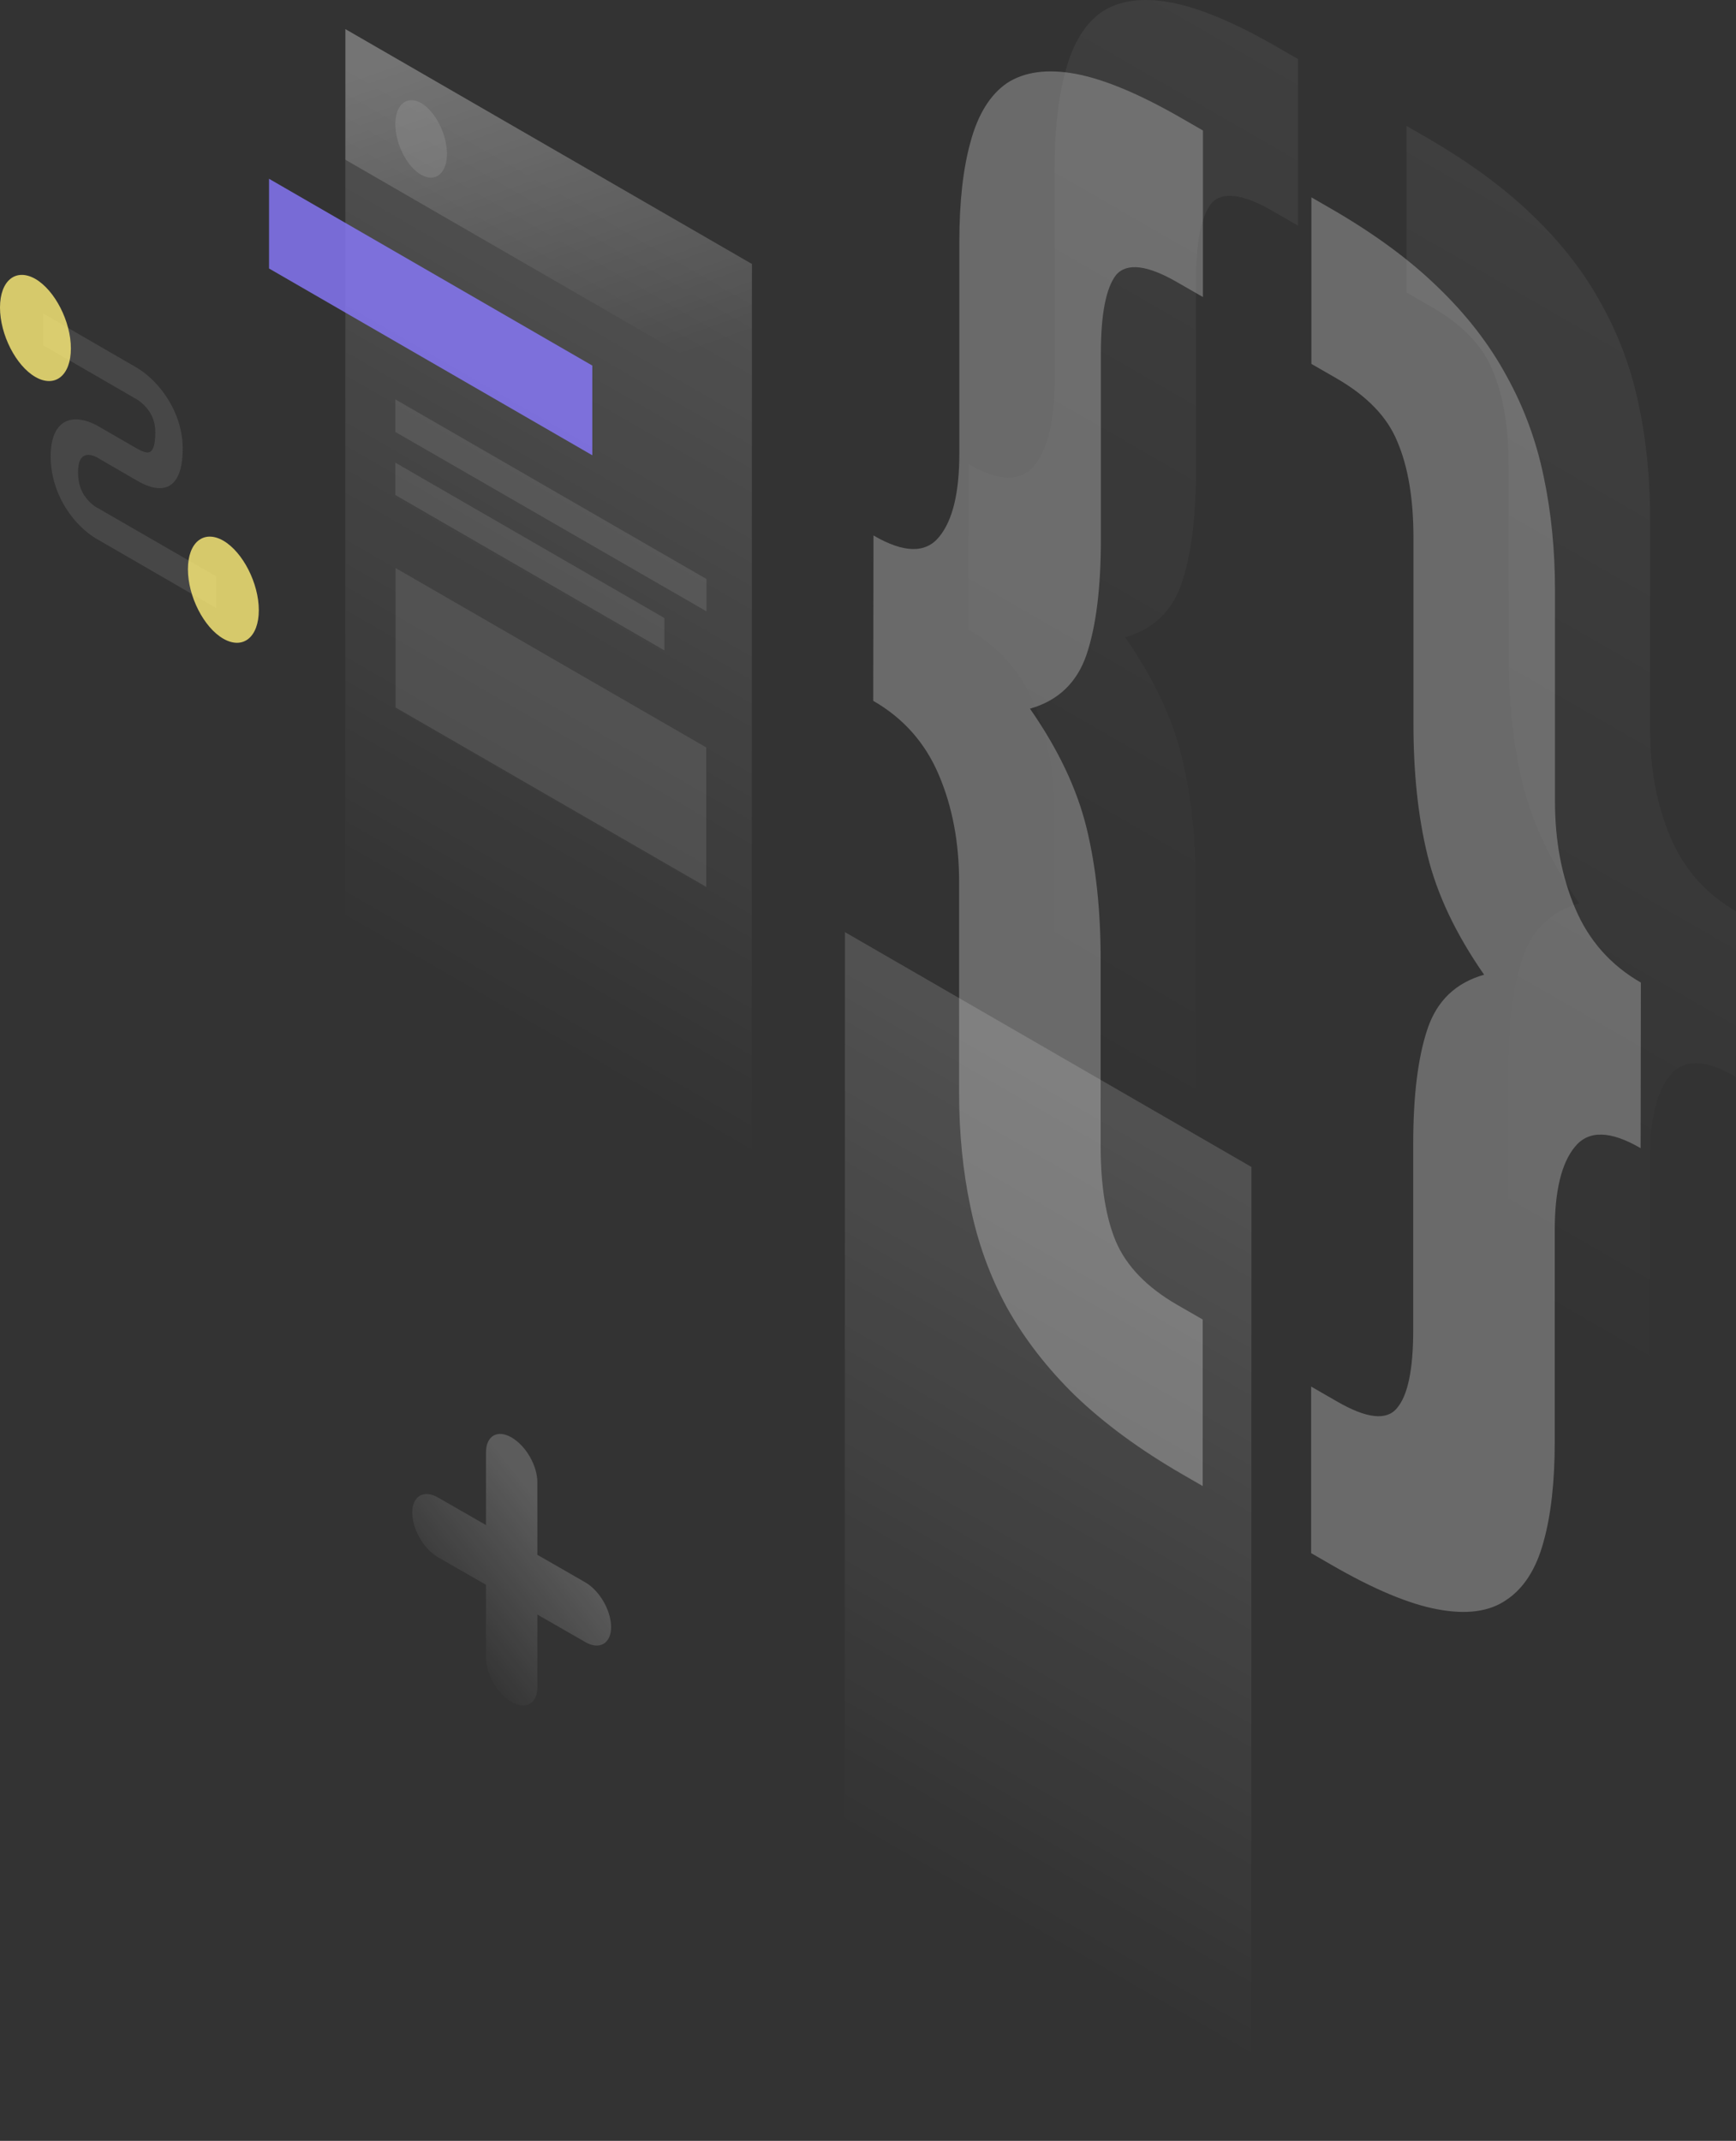
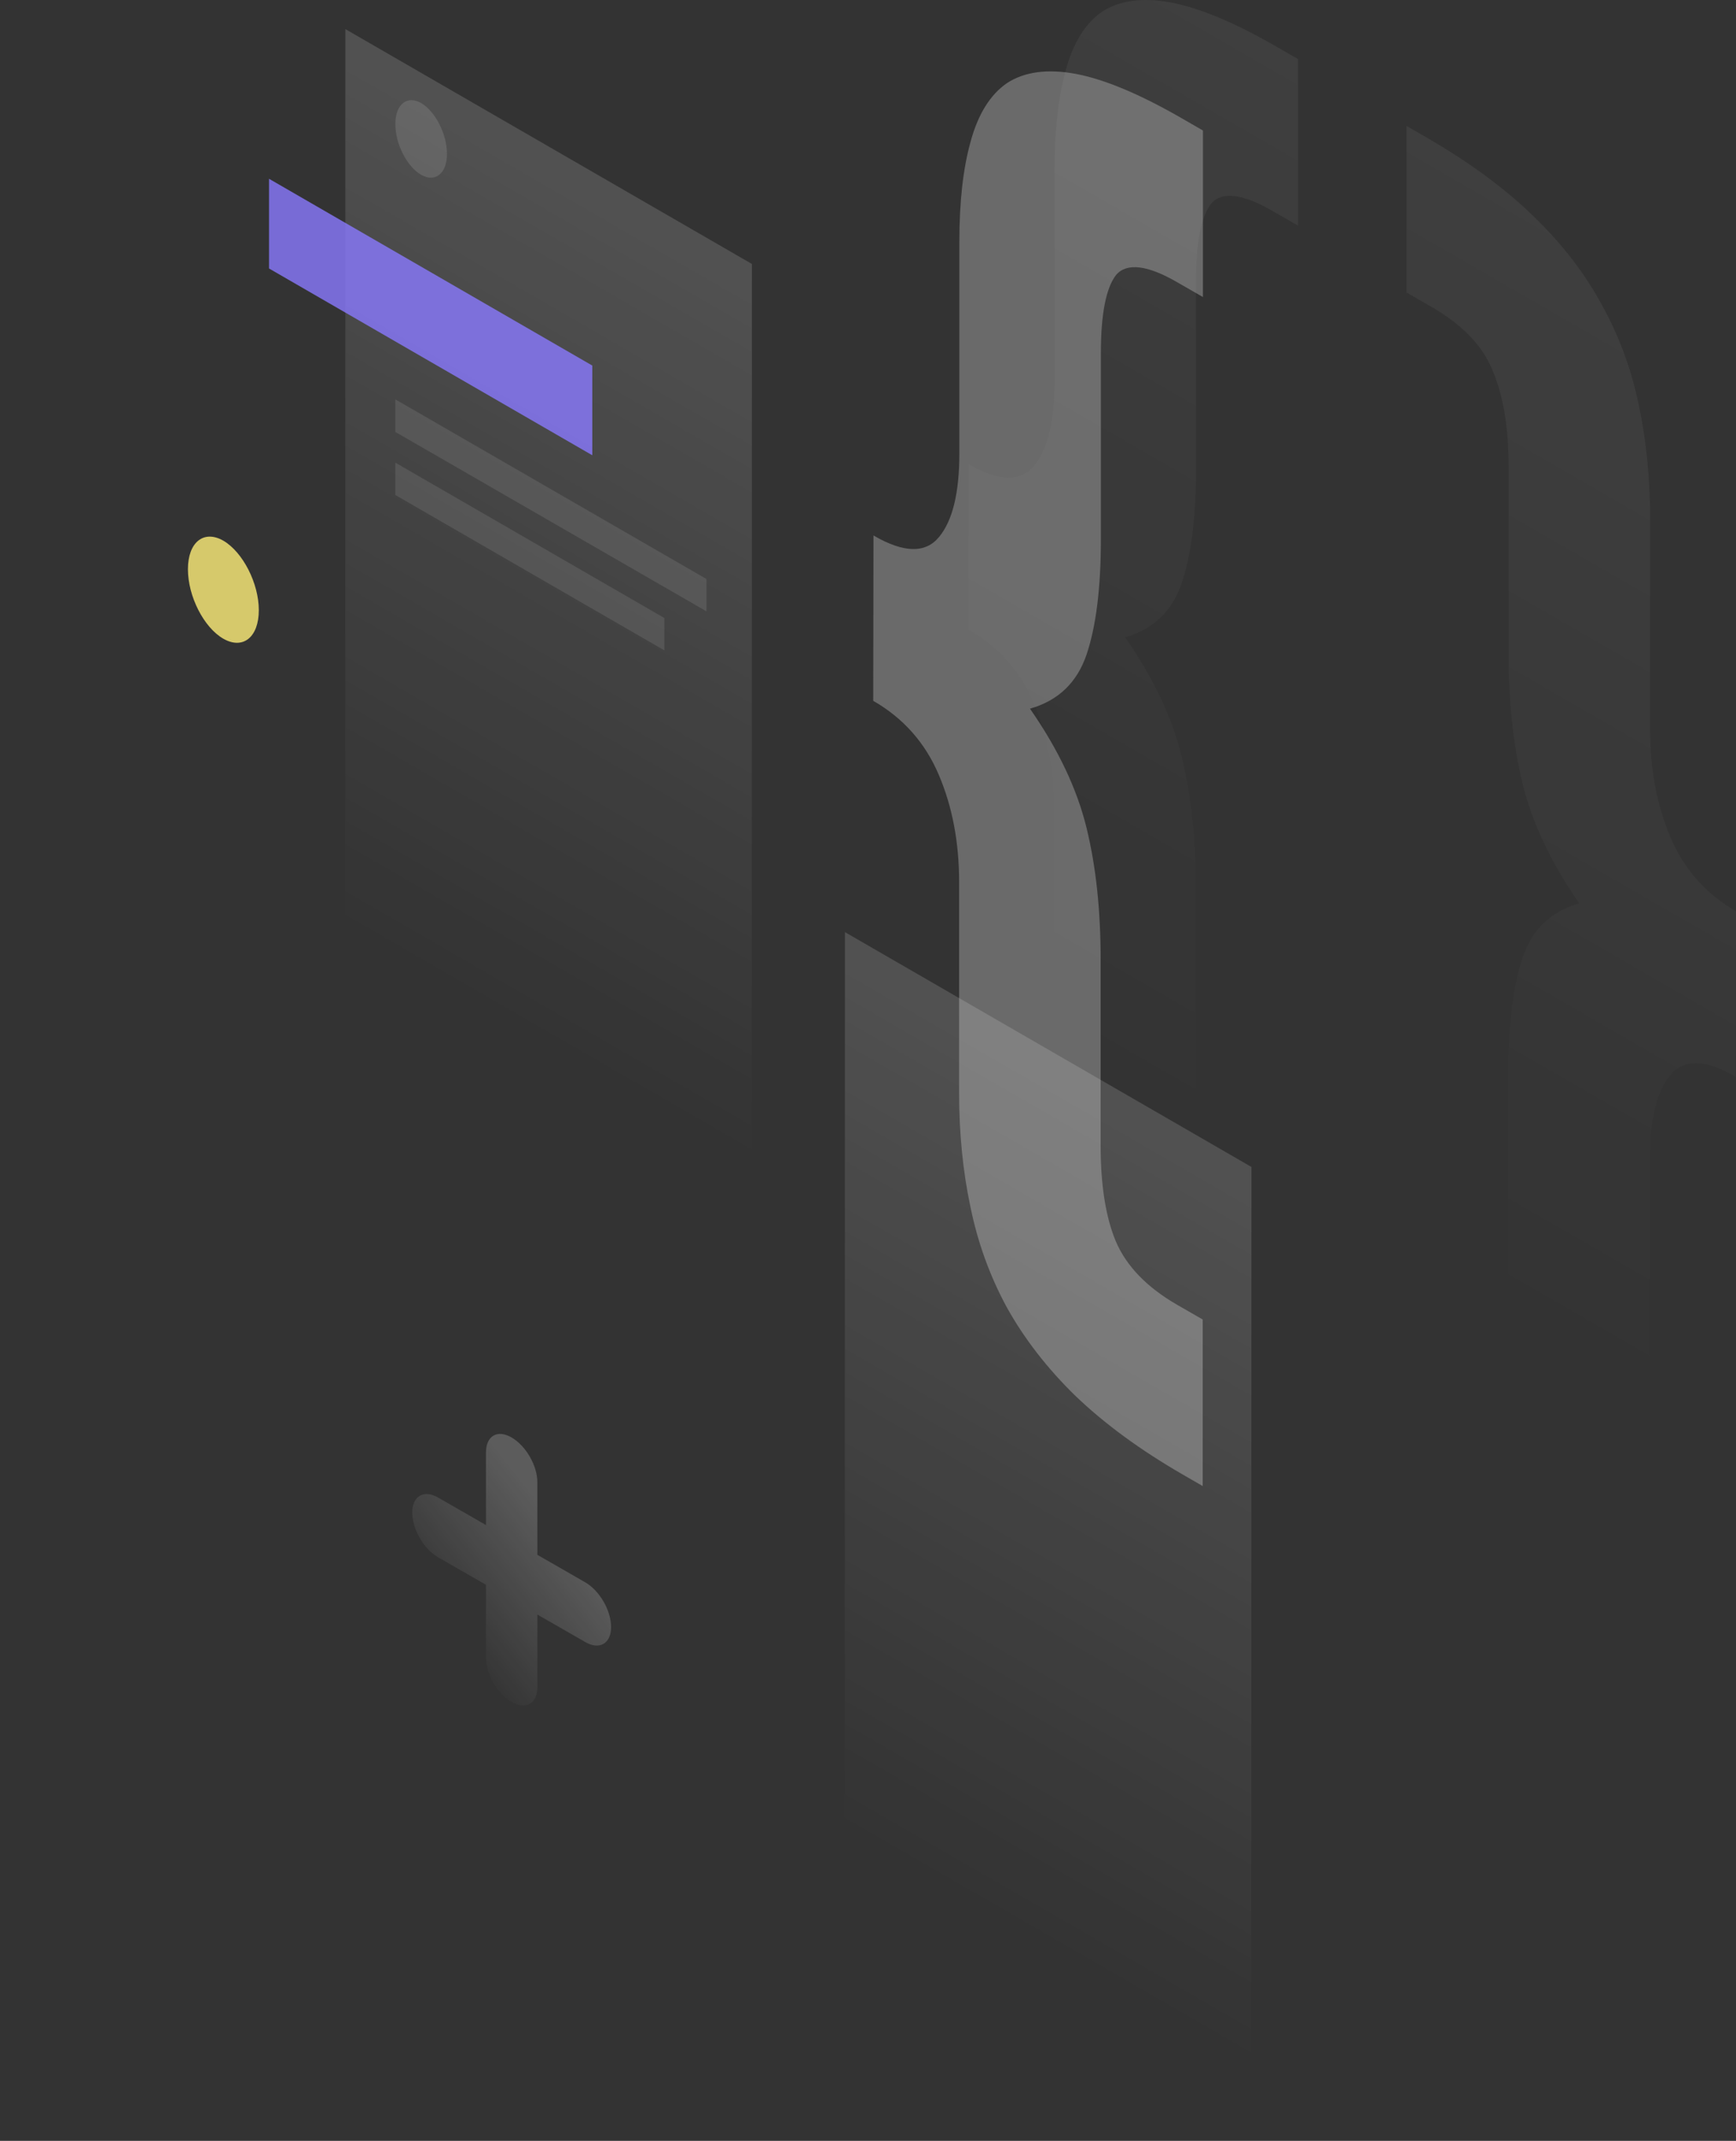
<svg xmlns="http://www.w3.org/2000/svg" width="489" height="603" viewBox="0 0 489 603" fill="none">
  <rect x="0" y="0" width="489" height="603" fill="#333333" stroke="none" />
  <path opacity="0.07" d="M272.843 130.713C281.352 135.673 287.517 135.807 291.336 131.115C295.155 126.491 297.032 118.65 297.032 107.591V48.011C297.032 36.685 298.104 27.302 300.181 19.863C302.258 12.155 305.675 6.593 310.432 3.309C315.391 0.092 321.823 -0.779 329.797 0.695C337.971 2.237 348.022 6.459 359.949 13.362L365.644 16.646V63.559L358.542 59.471C350.032 54.512 344.203 53.842 341.188 57.327C338.373 60.946 336.899 68.251 336.899 79.309V131.785C336.899 145.457 335.559 156.248 332.879 164.223C330.199 172.131 324.905 177.225 316.932 179.503C324.905 190.964 330.199 202.156 332.879 213.147C335.559 224.138 336.832 236.47 336.832 250.142V302.618C336.832 313.676 338.239 322.657 341.121 329.56C344.136 336.597 349.965 342.562 358.475 347.454L365.577 351.543V398.456L359.882 395.172C347.955 388.269 337.904 380.897 329.73 373.056C321.756 365.282 315.324 356.971 310.365 348.058C305.608 339.278 302.191 329.828 300.114 319.641C298.037 309.789 296.965 299.133 296.965 287.874V228.294C296.965 217.235 295.088 207.182 291.269 198.202C287.45 189.154 281.285 182.184 272.776 177.292L272.843 130.713Z" fill="url(#paint0_linear_1910_325)" />
  <path opacity="0.4" d="M246.041 150.819C254.551 155.778 260.715 155.913 264.534 151.221C268.354 146.597 270.23 138.755 270.23 127.697V68.117C270.23 56.791 271.302 47.408 273.379 39.969C275.456 32.261 278.873 26.699 283.631 23.415C288.589 20.198 295.022 19.327 302.995 20.801C311.17 22.343 321.22 26.565 333.147 33.468L338.843 36.752V83.665L331.74 79.577C323.23 74.618 317.401 73.948 314.386 77.433C311.572 81.052 310.098 88.357 310.098 99.415V151.891C310.098 165.563 308.757 176.353 306.077 184.329C303.397 192.237 298.104 197.331 290.13 199.609C298.104 211.07 303.397 222.262 306.077 233.253C308.757 244.244 310.031 256.576 310.031 270.248V322.724C310.031 333.782 311.438 342.763 314.319 349.666C317.334 356.703 323.163 362.668 331.673 367.56L338.776 371.649V418.562L333.08 415.278C321.153 408.375 311.103 401.003 302.928 393.162C294.955 385.388 288.522 377.077 283.564 368.163C278.806 359.384 275.389 349.934 273.312 339.747C271.235 329.895 270.163 319.239 270.163 307.98V248.4C270.163 237.341 268.287 227.288 264.467 218.308C260.648 209.26 254.484 202.29 245.974 197.398L246.041 150.819Z" fill="#BCBCBC" />
  <path opacity="0.15" d="M97.291 8.201L211.802 74.35L211.735 348.661L97.224 282.512L97.291 8.201Z" fill="url(#paint1_linear_1910_325)" />
  <path opacity="0.8" d="M75.782 50.356L166.842 102.967V128.233L75.782 75.623V50.356Z" fill="#8A7AFF" />
-   <path opacity="0.15" d="M111.429 160L198.937 210.533V249.807L111.429 199.274V160Z" fill="#BCBCBC" />
  <path opacity="0.15" d="M111.362 112.484L199.004 163.084V172.198L111.362 121.666V112.484Z" fill="#BCBCBC" />
  <path opacity="0.15" d="M111.362 130.311L187.144 174.075V183.189L111.362 139.426V130.311Z" fill="#BCBCBC" />
-   <path opacity="0.2" d="M97.291 8.201L211.802 74.35V111.143L97.291 44.995V8.201Z" fill="url(#paint2_linear_1910_325)" />
  <path opacity="0.2" d="M125.902 43.32C125.902 48.882 122.619 51.496 118.598 49.218C114.578 46.872 111.362 40.505 111.362 34.942C111.362 29.38 114.645 26.766 118.665 29.045C122.619 31.39 125.902 37.757 125.902 43.32Z" fill="#BCBCBC" />
-   <path opacity="0.15" d="M38.528 112.484L12.128 97.203V88.29L38.528 103.57C40.672 104.843 43.821 107.323 46.501 111.21C49.383 115.365 51.46 120.593 51.46 126.29C51.46 132.589 49.852 136.142 46.836 137.214C43.955 138.152 40.605 136.544 38.528 135.337L27.673 129.037L27.606 128.97C26.668 128.434 25.194 127.898 24.055 128.233C23.117 128.501 21.978 129.507 21.978 132.992C21.978 136.477 23.05 138.621 23.988 139.895C25.127 141.503 26.601 142.642 27.539 143.112L27.673 143.179L60.907 162.346V171.26L27.874 152.159C25.596 150.953 22.313 148.473 19.498 144.519C16.416 140.163 14.272 134.667 14.272 128.501C14.272 122.403 16.416 119.253 19.431 118.381C22.246 117.577 25.529 118.783 27.807 120.124L38.595 126.357C40.136 127.228 41.342 127.63 42.079 127.362C42.682 127.161 43.754 126.29 43.754 121.799C43.754 118.85 42.816 116.974 41.878 115.634C40.806 114.159 39.399 112.953 38.528 112.484Z" fill="#BCBCBC" />
-   <path opacity="0.8" d="M19.967 98.141C19.967 105.782 15.478 109.334 9.984 106.184C4.489 103.034 0 94.254 0 86.614C0 78.974 4.489 75.422 9.984 78.572C15.478 81.789 19.967 90.568 19.967 98.141Z" fill="#FFEE7A" />
  <path opacity="0.8" d="M72.901 171.863C72.901 179.503 68.412 183.055 62.917 179.905C57.423 176.755 52.934 167.976 52.934 160.336C52.934 152.695 57.423 149.143 62.917 152.293C68.412 155.51 72.901 164.29 72.901 171.863Z" fill="#FFEE7A" />
  <path opacity="0.2" d="M144.127 404.89C148.147 407.236 151.364 412.799 151.364 417.49V437.931L164.899 445.705C168.919 448.051 172.135 453.613 172.135 458.305C172.135 462.929 168.852 464.806 164.899 462.527L151.364 454.753V475.194C151.364 479.818 148.08 481.695 144.127 479.416C140.107 477.07 136.891 471.508 136.891 466.816V446.375L123.356 438.601C119.335 436.255 116.119 430.693 116.119 426.001C116.119 421.377 119.402 419.5 123.356 421.779L136.891 429.553V409.112C136.891 404.421 140.107 402.545 144.127 404.89Z" fill="url(#paint3_linear_1910_325)" />
  <path opacity="0.07" d="M488.933 303.289C480.424 298.329 474.259 298.195 470.44 302.887C466.621 307.511 464.745 315.352 464.745 326.41V385.991C464.745 397.317 463.673 406.7 461.595 414.139C459.518 421.846 455.967 427.342 451.076 430.559C446.318 433.843 439.886 434.714 431.711 433.173C423.738 431.698 413.754 427.543 401.827 420.64L396.132 417.356V370.442L403.234 374.53C411.744 379.49 417.439 380.093 420.32 376.474C423.336 372.989 424.877 365.684 424.877 354.626V302.149C424.877 288.477 426.217 277.687 428.897 269.712C431.577 261.737 436.871 256.71 444.844 254.431C436.871 242.971 431.577 231.779 428.897 220.788C426.217 209.796 424.944 197.465 424.944 183.793V131.316C424.944 120.258 423.403 111.278 420.388 104.241C417.573 97.338 411.878 91.44 403.301 86.48L396.199 82.392V35.478L401.894 38.763C413.821 45.666 423.805 52.971 431.778 60.745C439.953 68.586 446.385 76.964 451.143 85.743C456.101 94.657 459.585 104.174 461.662 114.294C463.74 124.145 464.812 134.802 464.812 146.061V205.641C464.812 216.699 466.688 226.752 470.507 235.733C474.326 244.781 480.491 251.751 489 256.643L488.933 303.289Z" fill="url(#paint4_linear_1910_325)" />
-   <path opacity="0.4" d="M462.132 323.394C453.622 318.435 447.458 318.301 443.638 322.992C439.819 327.616 437.943 335.458 437.943 346.516V406.096C437.943 417.423 436.871 426.805 434.794 434.245C432.717 441.952 429.165 447.447 424.274 450.664C419.517 453.948 413.084 454.82 404.91 453.278C396.936 451.804 386.952 447.649 375.025 440.745L369.33 437.462V390.548L376.433 394.636C384.942 399.595 390.638 400.199 393.519 396.58C396.534 393.095 398.075 385.789 398.075 374.731V322.255C398.075 308.583 399.415 297.793 402.095 289.817C404.776 281.842 410.069 276.816 418.042 274.537C410.069 263.077 404.776 251.884 402.095 240.893C399.415 229.902 398.142 217.57 398.142 203.898V151.422C398.142 140.364 396.601 131.383 393.586 124.346C390.772 117.443 385.076 111.545 376.5 106.586L369.397 102.498V55.584L375.092 58.868C387.019 65.771 397.003 73.076 404.977 80.85C413.151 88.692 419.584 97.069 424.341 105.849C429.299 114.762 432.784 124.279 434.861 134.399C436.938 144.251 438.01 154.907 438.01 166.166V225.747C438.01 236.805 439.886 246.858 443.705 255.839C447.525 264.886 453.689 271.856 462.199 276.749L462.132 323.394Z" fill="#BCBCBC" />
  <path opacity="0.15" d="M238.001 262.541L352.512 328.689L352.445 603L237.934 536.852L238.001 262.541Z" fill="url(#paint5_linear_1910_325)" />
  <defs>
    <linearGradient id="paint0_linear_1910_325" x1="451.629" y1="1.933" x2="286.32" y2="288.375" gradientUnits="userSpaceOnUse">
      <stop stop-color="white" />
      <stop offset="1" stop-color="white" stop-opacity="0" />
    </linearGradient>
    <linearGradient id="paint1_linear_1910_325" x1="213.879" y1="75.525" x2="104.445" y2="265.077" gradientUnits="userSpaceOnUse">
      <stop stop-color="white" />
      <stop offset="1" stop-color="white" stop-opacity="0" />
    </linearGradient>
    <linearGradient id="paint2_linear_1910_325" x1="136.58" y1="8.761" x2="171.445" y2="107.595" gradientUnits="userSpaceOnUse">
      <stop stop-color="white" />
      <stop offset="1" stop-color="white" stop-opacity="0" />
    </linearGradient>
    <linearGradient id="paint3_linear_1910_325" x1="158.104" y1="431.003" x2="123.006" y2="458.678" gradientUnits="userSpaceOnUse">
      <stop stop-color="white" />
      <stop offset="1" stop-color="white" stop-opacity="0" />
    </linearGradient>
    <linearGradient id="paint4_linear_1910_325" x1="531.088" y1="49.029" x2="365.779" y2="335.471" gradientUnits="userSpaceOnUse">
      <stop stop-color="white" />
      <stop offset="1" stop-color="white" stop-opacity="0" />
    </linearGradient>
    <linearGradient id="paint5_linear_1910_325" x1="354.584" y1="329.881" x2="245.15" y2="519.433" gradientUnits="userSpaceOnUse">
      <stop stop-color="white" />
      <stop offset="1" stop-color="white" stop-opacity="0" />
    </linearGradient>
  </defs>
</svg>